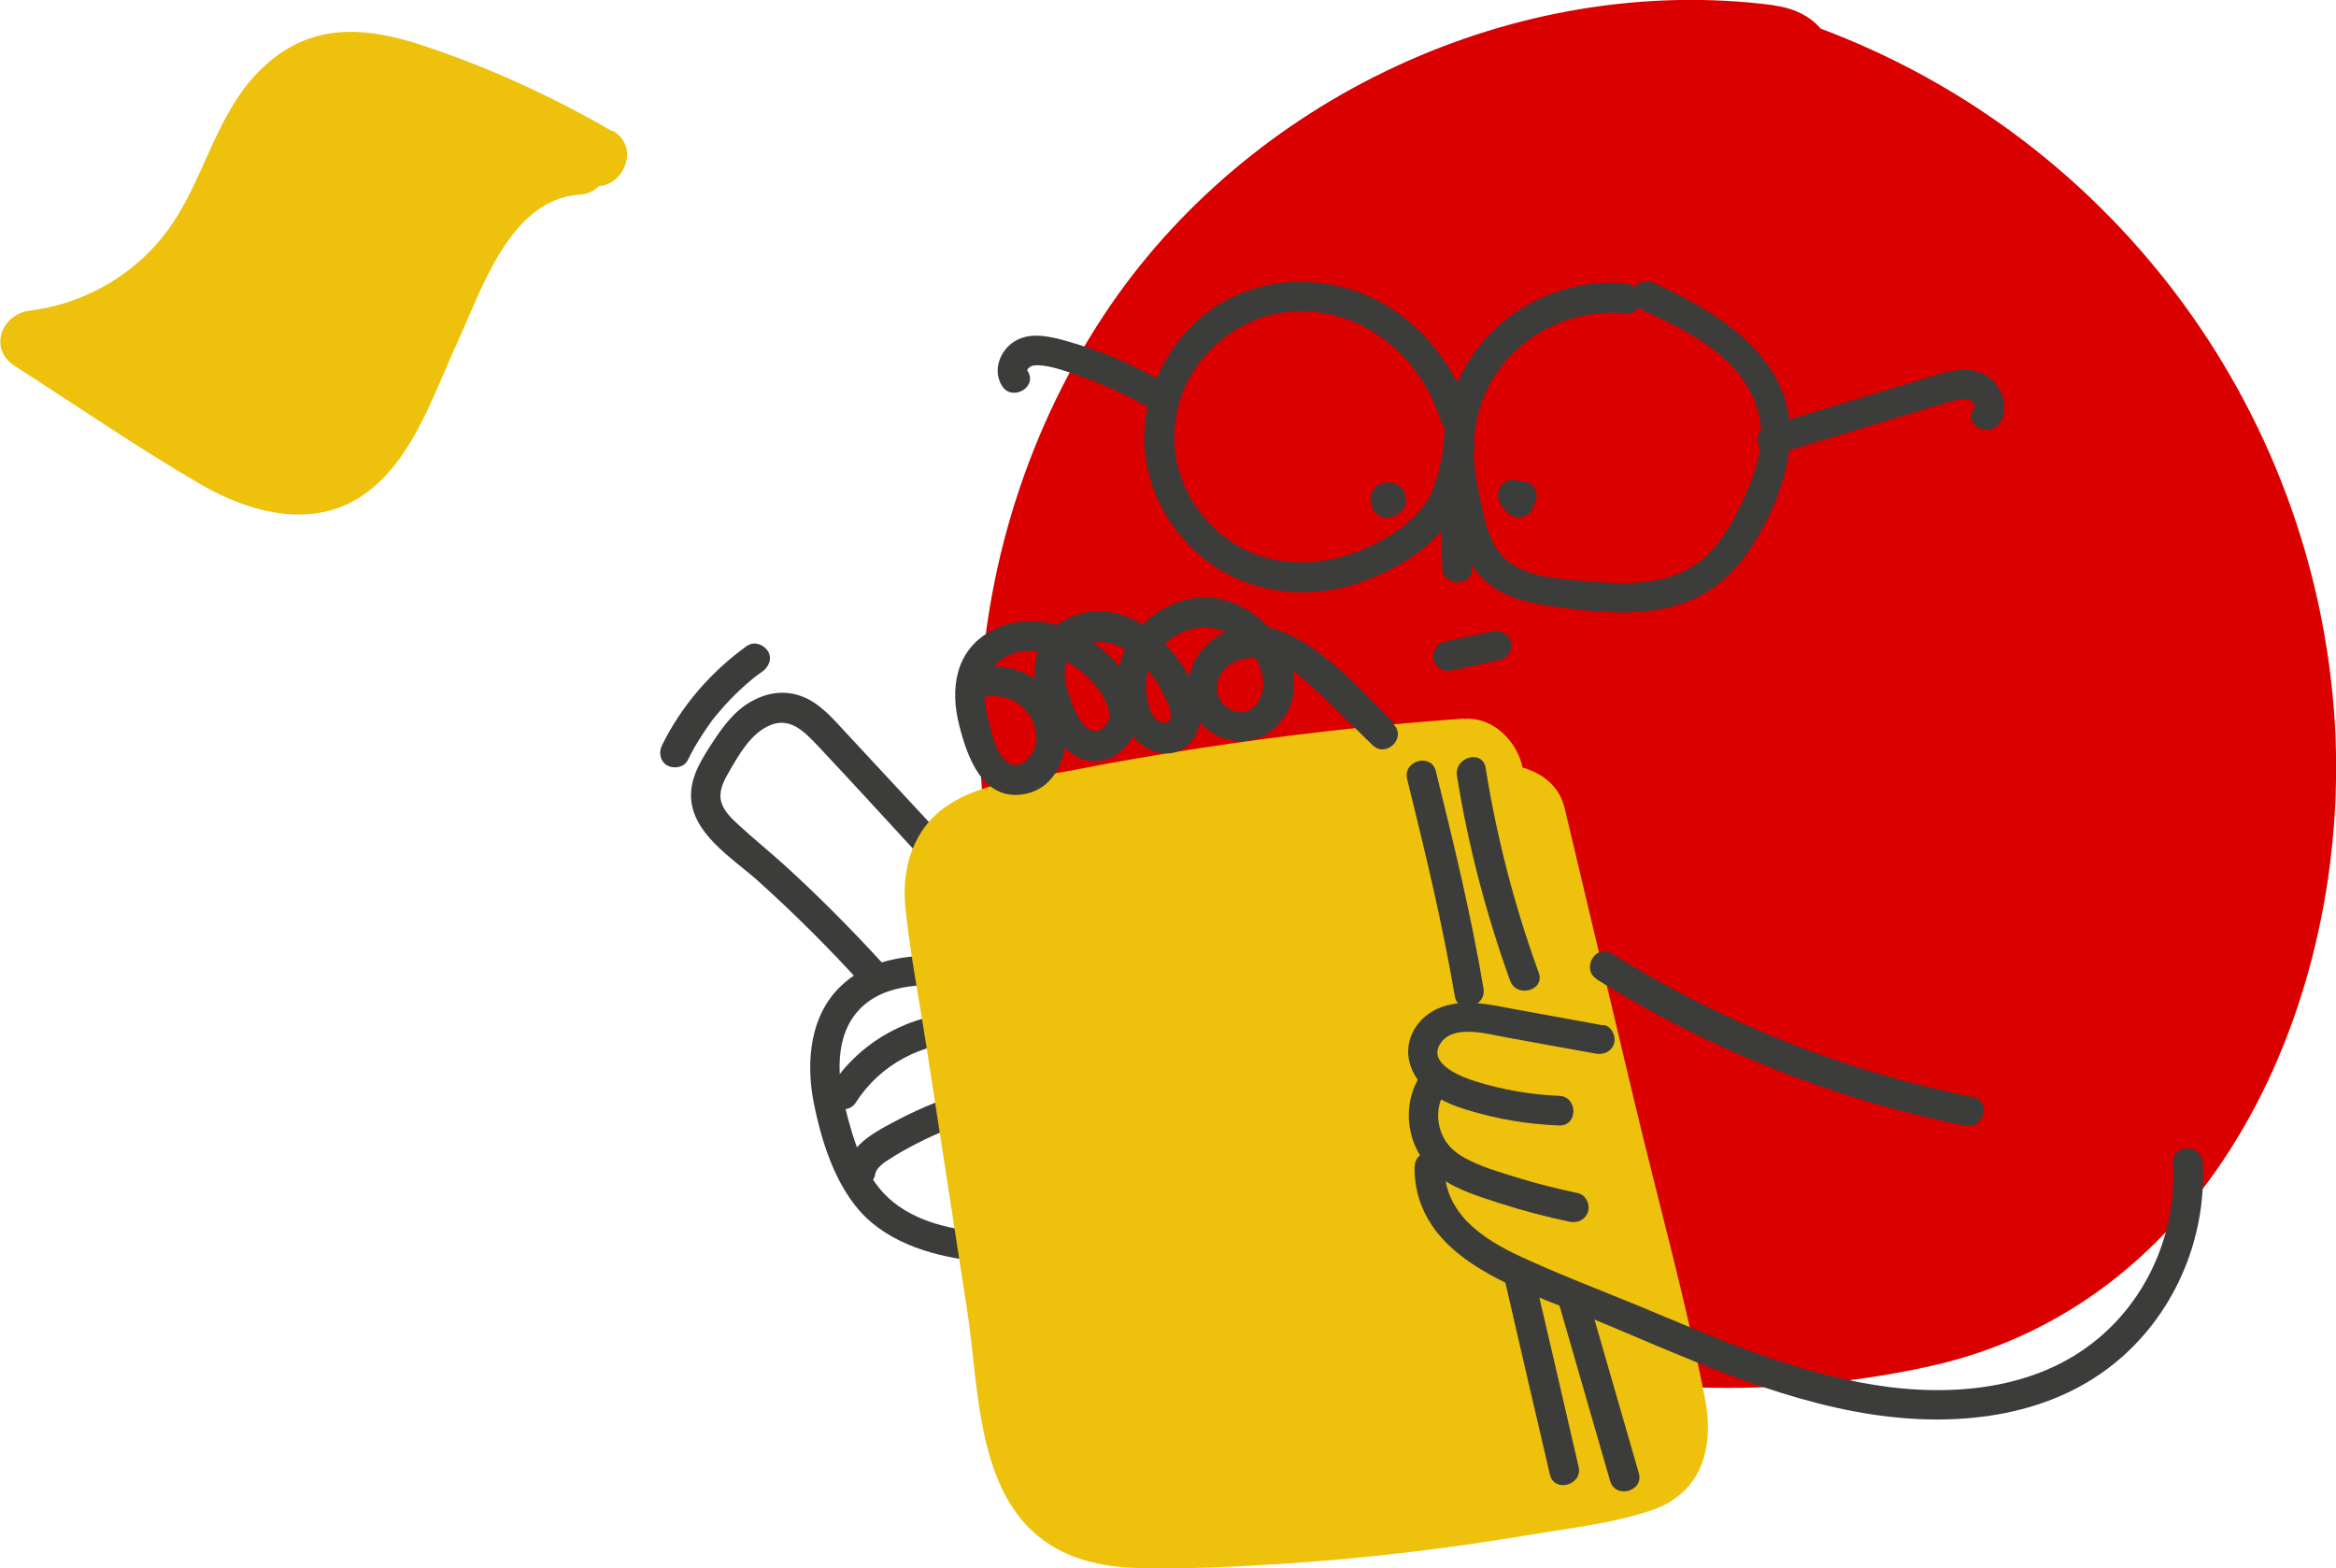
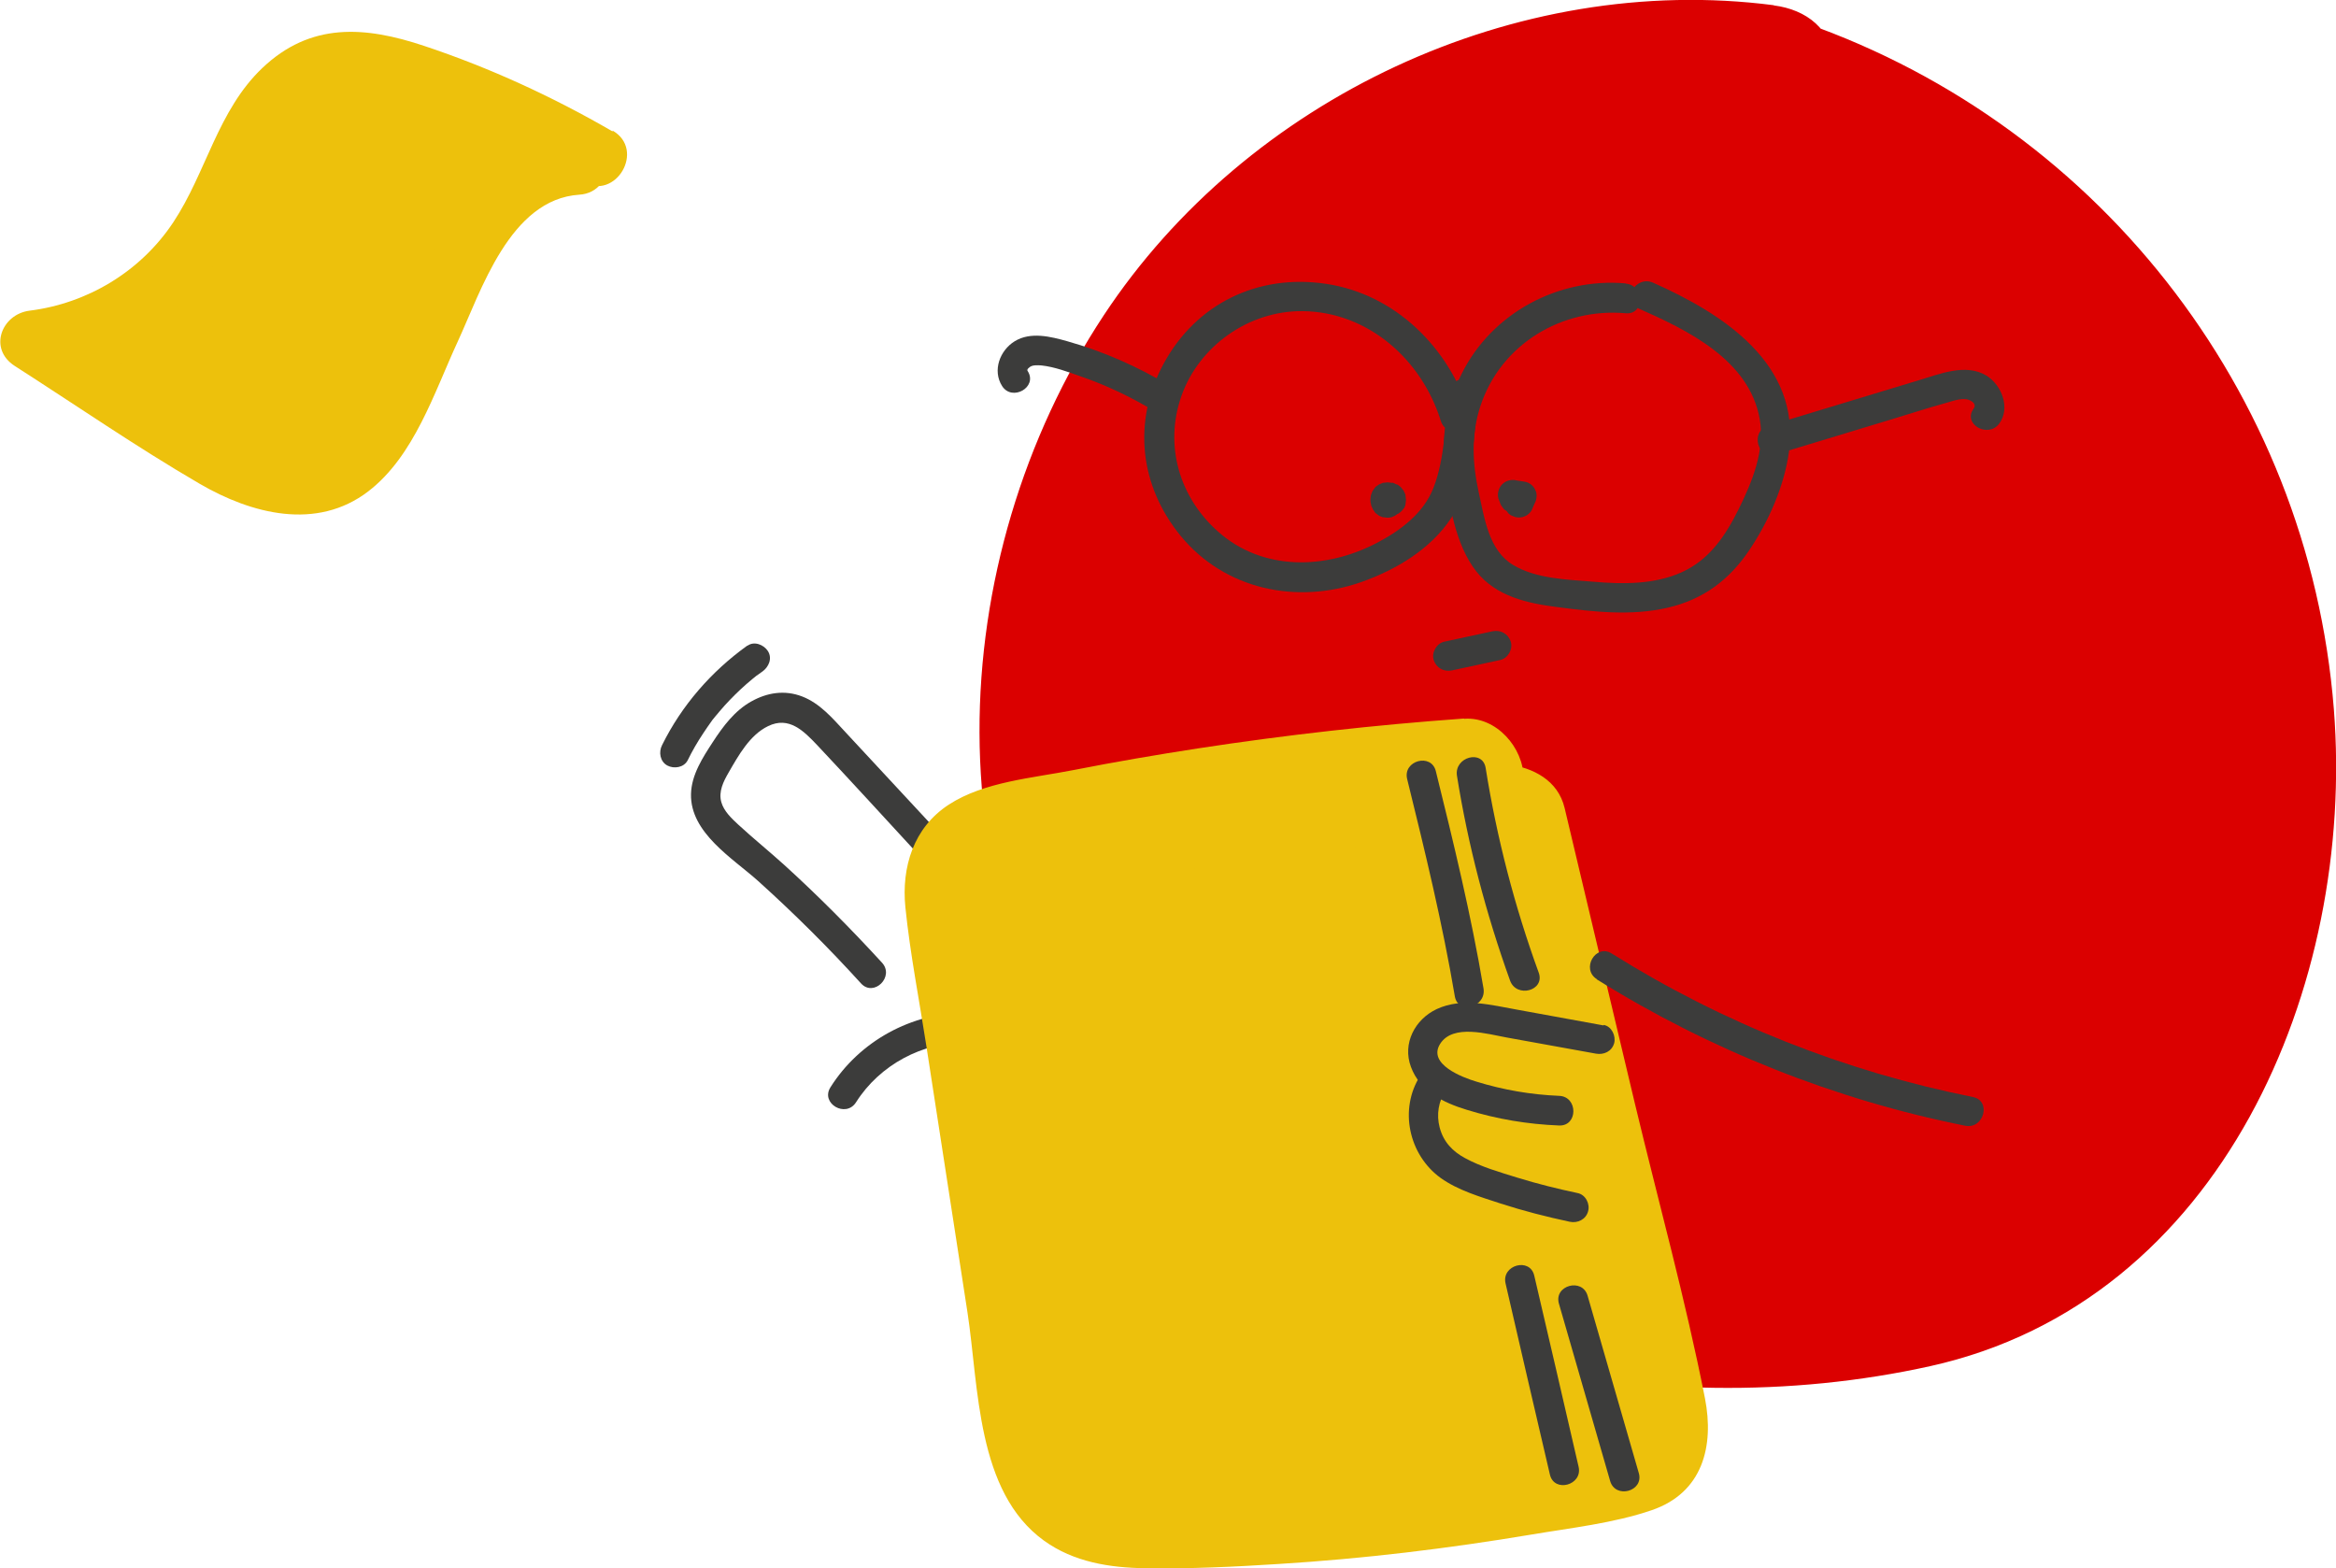
<svg xmlns="http://www.w3.org/2000/svg" id="Capa_2" viewBox="0 0 98.51 66.12">
  <defs>
    <style>.cls-1{fill:#db0000;}.cls-2{fill:#edc10c;}.cls-3{fill:#3c3c3b;}</style>
  </defs>
  <g id="Capa_1-2">
    <path class="cls-3" d="M39.54,35.06c-1.3-1.4-2.6-2.8-3.9-4.2-.53-.57-1.06-1.2-1.81-1.49s-1.49-.16-2.15.21c-.7.39-1.19,1.05-1.62,1.71s-.9,1.38-.92,2.19c-.04,1.64,1.76,2.71,2.83,3.67,1.52,1.37,2.97,2.81,4.34,4.32.54.59,1.43-.29.88-.88-1.31-1.43-2.68-2.81-4.11-4.11-.64-.58-1.31-1.12-1.95-1.71-.28-.26-.6-.56-.71-.94-.13-.45.09-.88.31-1.26.41-.71.89-1.58,1.66-1.95.88-.43,1.5.2,2.07.8,1.41,1.5,2.8,3.02,4.19,4.53.55.59,1.43-.29.88-.88h0Z" />
    <path class="cls-3" d="M31.52,27.22c-1.52,1.09-2.77,2.52-3.6,4.2-.15.29-.09.69.22.86.28.15.7.09.86-.22.19-.39.41-.77.65-1.13.11-.17.23-.34.35-.51.03-.04.06-.09.1-.13-.05.06.03-.03.04-.05.07-.08.14-.17.21-.25.27-.32.57-.63.88-.92.16-.15.32-.29.49-.43.03-.03.07-.05.1-.08,0,0,.12-.1.09-.07.04-.03.18-.13.25-.18.26-.19.42-.55.22-.86-.17-.26-.57-.43-.86-.22h0Z" />
-     <path class="cls-3" d="M41.02,40.38c-1.87-.16-3.95-.23-5.45,1.1-1.42,1.25-1.6,3.29-1.25,5.04s1.02,3.87,2.47,5.06,3.4,1.55,5.28,1.69c.8.06.8-1.19,0-1.25-1.52-.11-3.16-.34-4.39-1.32s-1.7-2.63-2.06-4.08-.38-3.22.83-4.25,3.06-.86,4.57-.74c.8.07.8-1.18,0-1.25h0Z" />
    <path class="cls-3" d="M40.75,42.71c-2.3-.02-4.51,1.2-5.73,3.14-.43.68.65,1.31,1.08.63,1-1.58,2.81-2.54,4.65-2.52.8,0,.81-1.24,0-1.25h0Z" />
-     <path class="cls-3" d="M40.94,45.99c-1.06.3-2.08.71-3.05,1.22-.84.44-1.98.99-2.2,2.01-.07.33.1.68.44.77.31.09.7-.1.77-.44.03-.14.07-.23.16-.32.14-.15.23-.21.4-.32.39-.26.81-.49,1.22-.7.83-.43,1.7-.76,2.6-1.02.77-.22.44-1.43-.33-1.21h0Z" />
    <path class="cls-1" d="M74.8,2.72c-10.1-1.38-20.79,3.55-26.29,12.14-1.96,3.05-3.28,6.49-4.04,10.03-1.15,5.39-.94,11.17,1.33,16.19,2.45,5.39,7.17,9.57,12.57,11.98,5.41,2.41,11.45,3.14,17.36,2.8,3.19-.19,6.43-.7,9.29-2.13,5.08-2.56,8.38-7.8,9.9-13.27,2.08-7.52,1.14-15.82-2.56-22.69-3.7-6.86-10.13-12.21-17.56-14.6" />
    <path class="cls-1" d="M74.8.22c-10.88-1.41-22.22,3.94-28.25,13.07-6.8,10.29-7.45,25.08.8,34.71,8.04,9.39,22.34,12.2,34.04,9.61,12.33-2.73,17.94-16.09,17.03-27.7-1.06-13.45-10.13-24.95-22.94-29.16-3.06-1.01-4.38,3.82-1.33,4.82,9.44,3.1,16.63,11.11,18.74,20.8,1.93,8.86-.42,21.21-9.51,25.38-2.37,1.09-5.06,1.45-7.63,1.6-2.73.16-5.5.11-8.2-.28-5.09-.74-10.14-2.62-14.07-6.01s-6.31-7.63-6.99-12.64.35-10.92,2.69-15.65c4.7-9.48,15.17-14.9,25.63-13.54,1.34.17,2.5-1.27,2.5-2.5,0-1.49-1.15-2.33-2.5-2.5h0Z" />
    <path class="cls-2" d="M61.73,32.8c-6.42.44-12.81,1.37-19.1,2.76-.6.13-1.23.3-1.62.77-.5.6-.41,1.49-.29,2.26,1.08,6.99,2.15,13.97,3.23,20.96.18,1.18.42,2.47,1.33,3.25.9.77,2.19.83,3.37.82,6.71-.04,13.41-.8,19.95-2.26.25-.06.52-.12.71-.3.37-.35.28-.95.16-1.44-1.97-8.3-3.94-16.6-5.91-24.9l-.41-.05" />
    <path class="cls-2" d="M61.73,30.3c-3.76.27-7.5.69-11.22,1.26-1.75.27-3.5.57-5.23.91s-3.78.49-5.27,1.46-2,2.64-1.83,4.33c.2,1.96.59,3.93.89,5.88.58,3.74,1.15,7.47,1.73,11.21.48,3.14.37,7.56,3.23,9.62,1.25.9,2.76,1.14,4.28,1.16,1.87.03,3.75-.06,5.62-.18,3.57-.22,7.13-.65,10.65-1.24,1.66-.28,3.48-.48,5.08-1.03,2.15-.74,2.63-2.7,2.24-4.71-.82-4.17-1.97-8.31-2.96-12.45s-1.97-8.3-2.96-12.45c-.28-1.17-1.33-1.7-2.41-1.84l-.41-.05c-1.34-.17-2.5,1.27-2.5,2.5,0,1.49,1.15,2.33,2.5,2.5l.41.05-2.41-1.84c1.02,4.31,2.05,8.62,3.07,12.93.49,2.08.99,4.15,1.48,6.23l.8,3.35.34,1.44.23.96c.04-.16.07-.32.09-.49l.9-.9c-.73.43-2.1.47-2.93.63-1.1.21-2.2.4-3.3.57-2.15.33-4.31.57-6.47.74-2.29.18-4.59.29-6.88.28-.44,0-1.31.1-1.65-.27s-.35-1.34-.43-1.79c-.74-4.52-1.4-9.05-2.09-13.58-.36-2.36-.74-4.71-1.09-7.07,0,0-.07-.84-.08-.85.02.01-.57.59-.55.6.03.03.48-.13.54-.15,1.15-.29,2.33-.51,3.49-.73,5-.97,10.04-1.62,15.12-1.98,1.35-.1,2.5-1.08,2.5-2.5,0-1.28-1.15-2.6-2.5-2.5h0Z" />
-     <path class="cls-3" d="M60.95,18.69c-.22.85-.24,1.73-.21,2.6s.06,1.78.08,2.67c.03.8,1.28.81,1.25,0-.03-.86-.06-1.71-.08-2.57-.02-.79-.04-1.59.17-2.36s-1-1.11-1.21-.33h0Z" />
    <path class="cls-3" d="M68.55,11.95c-2.83-.25-5.64,1.25-6.91,3.81-.63,1.27-.88,2.67-.71,4.08s.45,3.15,1.33,4.26c.83,1.05,2.15,1.34,3.41,1.5,1.53.2,3.11.38,4.64.03s2.62-1.19,3.45-2.42,1.48-2.71,1.68-4.15c.51-3.72-2.78-5.83-5.73-7.14-.73-.32-1.37.75-.63,1.08,2.08.92,4.69,2.17,5.13,4.68.23,1.3-.32,2.64-.89,3.79s-1.25,2.14-2.4,2.66-2.48.51-3.73.4c-1.09-.09-2.4-.12-3.37-.7-1.04-.61-1.22-1.98-1.46-3.06-.27-1.23-.33-2.44.07-3.65.86-2.61,3.44-4.15,6.13-3.91.8.07.8-1.18,0-1.25h0Z" />
    <path class="cls-3" d="M64.59,21.52l.12-.28c.06-.1.08-.2.09-.32,0-.09-.01-.17-.05-.24-.03-.08-.07-.14-.13-.2-.08-.08-.17-.13-.28-.16-.13-.02-.25-.04-.38-.06-.11-.03-.22-.03-.33,0-.11.03-.2.08-.28.16-.08.08-.13.17-.16.28-.03.11-.03.22,0,.33.02.05.04.1.06.15.02.08.06.15.11.21.04.07.1.12.18.16.07.05.15.07.23.07.08.02.17.01.25-.01l.15-.06c.09-.06.17-.13.22-.22l.06-.15c.03-.11.03-.22,0-.33-.02-.05-.04-.1-.06-.15l-.77.77c.13.02.25.04.38.06l-.37-.92-.12.28c-.05.07-.07.15-.07.23-.02.08-.01.17.01.25.02.08.06.15.11.21.04.07.1.12.18.16l.15.06c.11.03.22.03.33,0l.15-.06c.09-.06.17-.13.22-.22h0Z" />
    <path class="cls-3" d="M61.97,17.43c-.86-2.76-3.12-5.02-6.04-5.46s-5.5.87-6.85,3.35-1,5.19.71,7.28c1.87,2.27,4.91,2.9,7.63,1.94,1.46-.52,2.91-1.38,3.78-2.7.98-1.48.94-3.58,1.15-5.28.1-.8-1.15-.79-1.25,0-.16,1.3-.17,2.78-.65,4.01-.42,1.08-1.4,1.81-2.4,2.33-2.15,1.12-4.8,1.19-6.68-.48-1.64-1.45-2.28-3.64-1.55-5.72s2.81-3.6,5.11-3.58c2.77.03,5.03,2.05,5.83,4.63.24.77,1.45.44,1.21-.33h0Z" />
    <path class="cls-3" d="M59.2,21.45c.03-.05.05-.11.07-.17,0,0,0-.01,0-.02,0,0,0,0,0,0,0-.03.02-.13.02-.17,0,0,0,0,0,0,0,0,0-.02,0-.02,0-.04-.02-.13-.02-.17,0,0,0,0,0,0,0,0,0,0,0-.01,0,0,0-.01,0-.02-.02-.05-.04-.11-.07-.16,0,0,0,0,0,0,0,0,0-.01-.01-.02-.03-.04-.07-.09-.1-.13,0,0,0,0,0,0,0,0-.01-.01-.02-.02,0,0,0,0,0,0-.04-.04-.09-.07-.13-.1,0,0-.01,0-.02-.01,0,0-.01,0-.02,0-.05-.02-.11-.05-.16-.07,0,0,0,0-.01,0,0,0-.01,0-.02,0-.03,0-.07,0-.09-.01-.01,0-.06,0-.09-.01,0,0,0,0-.01,0s0,0-.01,0c0,0,0,0,0,0-.03,0-.13.02-.17.02,0,0-.02,0-.02,0,0,0,0,0,0,0-.03.01-.12.05-.15.06,0,0,0,0,0,0,0,0-.01,0-.02.01-.02.02-.06.04-.07.05,0,0-.05.03-.07.05,0,0,0,0,0,0-.02.02-.05.06-.06.08s-.04.05-.06.08-.03.07-.04.09c-.01.04-.03.07-.04.11,0,.05-.02.12-.02.17,0,0,0,0,0,0,0,0,0,.01,0,.02,0,.07.01.14.03.2,0,0,0,.01,0,.02,0,0,0,0,0,0,.02.05.04.11.07.16,0,.01.01.03.02.04.02.02.04.05.05.07.01.02.03.05.05.07,0,0,0,0,0,0,0,0,.01.01.02.01.02.02.1.08.13.1,0,0,0,0,0,0,0,0,0,0,0,0,0,0,0,0,0,0,0,0,0,0,0,0,.03.01.12.05.15.06,0,0,.01,0,.02,0,0,0,0,0,0,0,0,0,0,0,0,0l.17.02s0,0,.01,0c.09,0,.17-.01.24-.05.08-.03.14-.07.2-.13.06-.06.1-.12.13-.2.04-.07.06-.15.05-.24l-.02-.17c-.03-.11-.08-.2-.16-.28l-.13-.1c-.1-.06-.2-.08-.32-.09,0,0,0,0-.01,0l.17.02s-.02,0-.03,0l.15.06s-.02-.01-.03-.02l.13.1s-.02-.02-.03-.03l.1.13s-.02-.03-.02-.04l.06.15s-.01-.03-.01-.05l.02.17s0-.03,0-.05l-.02.17s0-.03.01-.04l-.06.15s.01-.02.02-.03l-.1.13s.01-.02.02-.02l-.13.1s.02-.01.03-.02l-.15.06s.02,0,.03,0l-.17.02s.02,0,.03,0l-.17-.02s.03,0,.04.01l-.15-.06s.03.01.04.02l-.13-.1s.03.02.04.04l-.1-.13s.02.03.02.04l-.06-.15s0,.03.01.04l-.02-.17s0,.02,0,.04l.02-.17s0,.02,0,.03l.06-.15s0,0,0,.01c-.05.07-.07.15-.07.23-.02.08-.01.17.01.25.02.08.06.15.11.21.04.07.1.12.18.16l.15.06c.11.03.22.03.33,0l.15-.06c.09-.06.17-.13.22-.22h0Z" />
-     <path class="cls-3" d="M61.23,28.27c.68-.15,1.36-.29,2.04-.44.32-.07.54-.46.44-.77-.11-.34-.43-.51-.77-.44-.68.15-1.36.29-2.04.44-.32.07-.54.46-.44.77.11.34.43.51.77.44h0Z" />
+     <path class="cls-3" d="M61.23,28.27c.68-.15,1.36-.29,2.04-.44.32-.07.54-.46.44-.77-.11-.34-.43-.51-.77-.44-.68.15-1.36.29-2.04.44-.32.07-.54.46-.44.77.11.34.43.51.77.44h0" />
    <path class="cls-3" d="M74.89,19.16l4.82-1.46c.8-.24,1.59-.5,2.39-.72.28-.08.71-.24.99-.09.19.1.22.22.14.34-.48.65.61,1.27,1.08.63s.12-1.61-.54-2.02c-.87-.53-1.97-.07-2.84.19-2.12.64-4.25,1.29-6.37,1.93-.77.23-.44,1.44.33,1.21h0Z" />
    <path class="cls-3" d="M49.34,16.28c-1.35-.82-2.81-1.46-4.33-1.89-.71-.2-1.55-.41-2.22,0-.62.38-.95,1.23-.53,1.89s1.51.05,1.08-.63c-.09-.15-.01-.05-.02-.02.01-.07.02-.08.08-.13.12-.12.35-.1.52-.09.55.06,1.11.27,1.62.45,1.11.38,2.18.89,3.18,1.5.69.42,1.32-.66.63-1.08h0Z" />
    <path class="cls-3" d="M67.62,43.24l-3.62-.66c-1.12-.2-2.33-.53-3.41-.03-.92.43-1.46,1.45-1.09,2.44.38,1.03,1.37,1.51,2.36,1.81,1.26.39,2.57.61,3.89.66.8.03.8-1.22,0-1.25-1.19-.05-2.36-.25-3.49-.6-.57-.17-2.07-.73-1.53-1.59s2.02-.41,2.81-.27c1.25.23,2.51.45,3.76.68.33.06.67-.09.77-.44.08-.3-.1-.71-.44-.77h0Z" />
    <path class="cls-3" d="M59.9,45.35c-.92,1.42-.49,3.35.85,4.32.74.53,1.68.8,2.53,1.08.96.31,1.93.56,2.92.77.33.07.68-.1.77-.44.09-.31-.1-.7-.44-.77-.85-.18-1.7-.39-2.54-.65-.74-.23-1.52-.45-2.2-.82-.54-.29-.92-.69-1.08-1.3-.14-.54-.05-1.1.26-1.57.44-.68-.64-1.3-1.08-.63h0Z" />
-     <path class="cls-3" d="M59.65,49.21c0,3.91,4.45,5.14,7.39,6.35,3.87,1.6,7.77,3.46,11.94,4.09,3.46.52,7.27.15,10.1-2.09,2.57-2.03,3.98-5.27,3.81-8.53-.04-.8-1.29-.81-1.25,0,.16,2.91-1.06,5.78-3.38,7.59-2.75,2.15-6.54,2.31-9.84,1.67s-6.21-1.93-9.21-3.18c-1.69-.7-3.42-1.35-5.08-2.12s-3.22-1.84-3.22-3.79c0-.8-1.25-.81-1.25,0h0Z" />
    <path class="cls-3" d="M67.34,41.3c4.76,2.97,10.03,5.07,15.53,6.17.79.16,1.12-1.05.33-1.21-5.41-1.08-10.55-3.12-15.23-6.05-.68-.43-1.31.65-.63,1.08h0Z" />
-     <path class="cls-3" d="M58.8,30.51c-1.77-1.72-5.06-5.79-7.84-3.39-.95.82-1.19,2.41-.32,3.38.8.9,2.25,1.04,3.14.18,2.11-2.03-.37-5.38-2.79-5.48-2.9-.13-5.01,3.27-3.3,5.74.72,1.03,2.24,1.21,2.79-.08s-.52-2.78-1.32-3.68c-.91-1.03-2.24-1.66-3.61-1.3-1.24.33-2.03,1.4-1.91,2.69.1,1.14.8,3.03,2.01,3.44s2.29-.66,2.36-1.81c.09-1.44-1.18-2.7-2.34-3.38s-2.68-.89-3.92-.19c-1.47.83-1.69,2.43-1.3,3.95.32,1.27.94,3.1,2.58,2.93s2.21-2.05,1.76-3.38c-.53-1.57-2.16-2.3-3.72-1.93-.78.19-.45,1.39.33,1.21.85-.2,1.69.11,2.1.9.2.38.27.84.12,1.25-.18.5-.68.93-1.18.55-.45-.35-.61-1.19-.75-1.71-.23-.85-.36-1.83.38-2.46,1.21-1.03,2.92-.29,3.89.7.44.44,1.33,1.65.44,2.12-.75.4-1.27-1.23-1.41-1.74-.54-1.91,1.47-2.46,2.76-1.44.56.45,1,1.07,1.32,1.71.09.19.2.36.25.57.06.22.17.85-.49.54-.31-.15-.46-.89-.49-1.18-.17-1.63,1.33-3.06,2.96-2.7,1.21.26,2.53,1.89,1.72,3.12-.55.82-1.74.25-1.7-.66.06-1.08,1.23-1.38,2.1-1.18.93.21,1.67.92,2.33,1.55.71.68,1.42,1.38,2.13,2.07.58.56,1.46-.32.88-.88h0Z" />
    <path class="cls-3" d="M59.34,32.85c.75,3.04,1.49,6.08,2.01,9.16.13.79,1.34.46,1.21-.33-.52-3.09-1.26-6.13-2.01-9.16-.19-.78-1.4-.45-1.21.33h0Z" />
    <path class="cls-3" d="M61.44,32.71c.47,2.94,1.23,5.83,2.24,8.64.27.75,1.48.43,1.21-.33-1.02-2.8-1.77-5.69-2.24-8.64-.13-.79-1.33-.46-1.21.33h0Z" />
    <path class="cls-3" d="M63.49,54.12c.62,2.69,1.24,5.37,1.87,8.06.18.78,1.39.45,1.21-.33-.62-2.69-1.24-5.37-1.87-8.06-.18-.78-1.39-.45-1.21.33h0Z" />
    <path class="cls-3" d="M65.74,54.97c.72,2.49,1.44,4.98,2.16,7.48.22.77,1.43.44,1.21-.33-.72-2.49-1.44-4.98-2.16-7.48-.22-.77-1.43-.44-1.21.33h0Z" />
    <path class="cls-2" d="M25.2,6.62c-2.67-1.57-5.52-2.83-8.48-3.74-.71-.22-1.44-.42-2.18-.37-1.64.1-2.97,1.38-3.8,2.79-.83,1.41-1.32,3.01-2.16,4.41-1.55,2.57-4.35,4.34-7.33,4.65,2.25,1.44,4.51,2.89,6.76,4.33.91.58,1.84,1.18,2.87,1.52s2.19.42,3.18-.02c1.44-.64,2.22-2.19,2.88-3.62.65-1.42,1.31-2.83,1.96-4.25.57-1.23,1.15-2.48,2.03-3.5s2.14-1.81,3.49-1.83" />
    <path class="cls-2" d="M25.83,5.54c-2.52-1.46-5.17-2.68-7.93-3.6-2.51-.84-4.8-1.01-6.84.93-1.88,1.79-2.36,4.4-3.75,6.5s-3.65,3.43-6.06,3.73c-1.19.15-1.75,1.61-.63,2.33,2.59,1.66,5.14,3.42,7.8,4.97,2.18,1.27,4.93,1.99,7.11.32,1.94-1.49,2.78-4.17,3.77-6.31s2.2-6.01,5.13-6.2c1.6-.1,1.61-2.61,0-2.5-5.49.36-6.94,7.11-9.02,11.12-.46.9-1.04,1.92-2.07,2.26-1.32.44-2.74-.31-3.84-.97-2.58-1.55-5.09-3.24-7.62-4.87l-.63,2.33c2.21-.27,4.22-1.06,5.97-2.47,1.97-1.59,2.91-3.7,3.95-5.94.48-1.03,1.03-2.08,1.94-2.8,1.17-.93,2.38-.61,3.71-.18,2.71.87,5.3,2.05,7.76,3.48,1.39.81,2.65-1.35,1.26-2.16h0Z" />
  </g>
</svg>